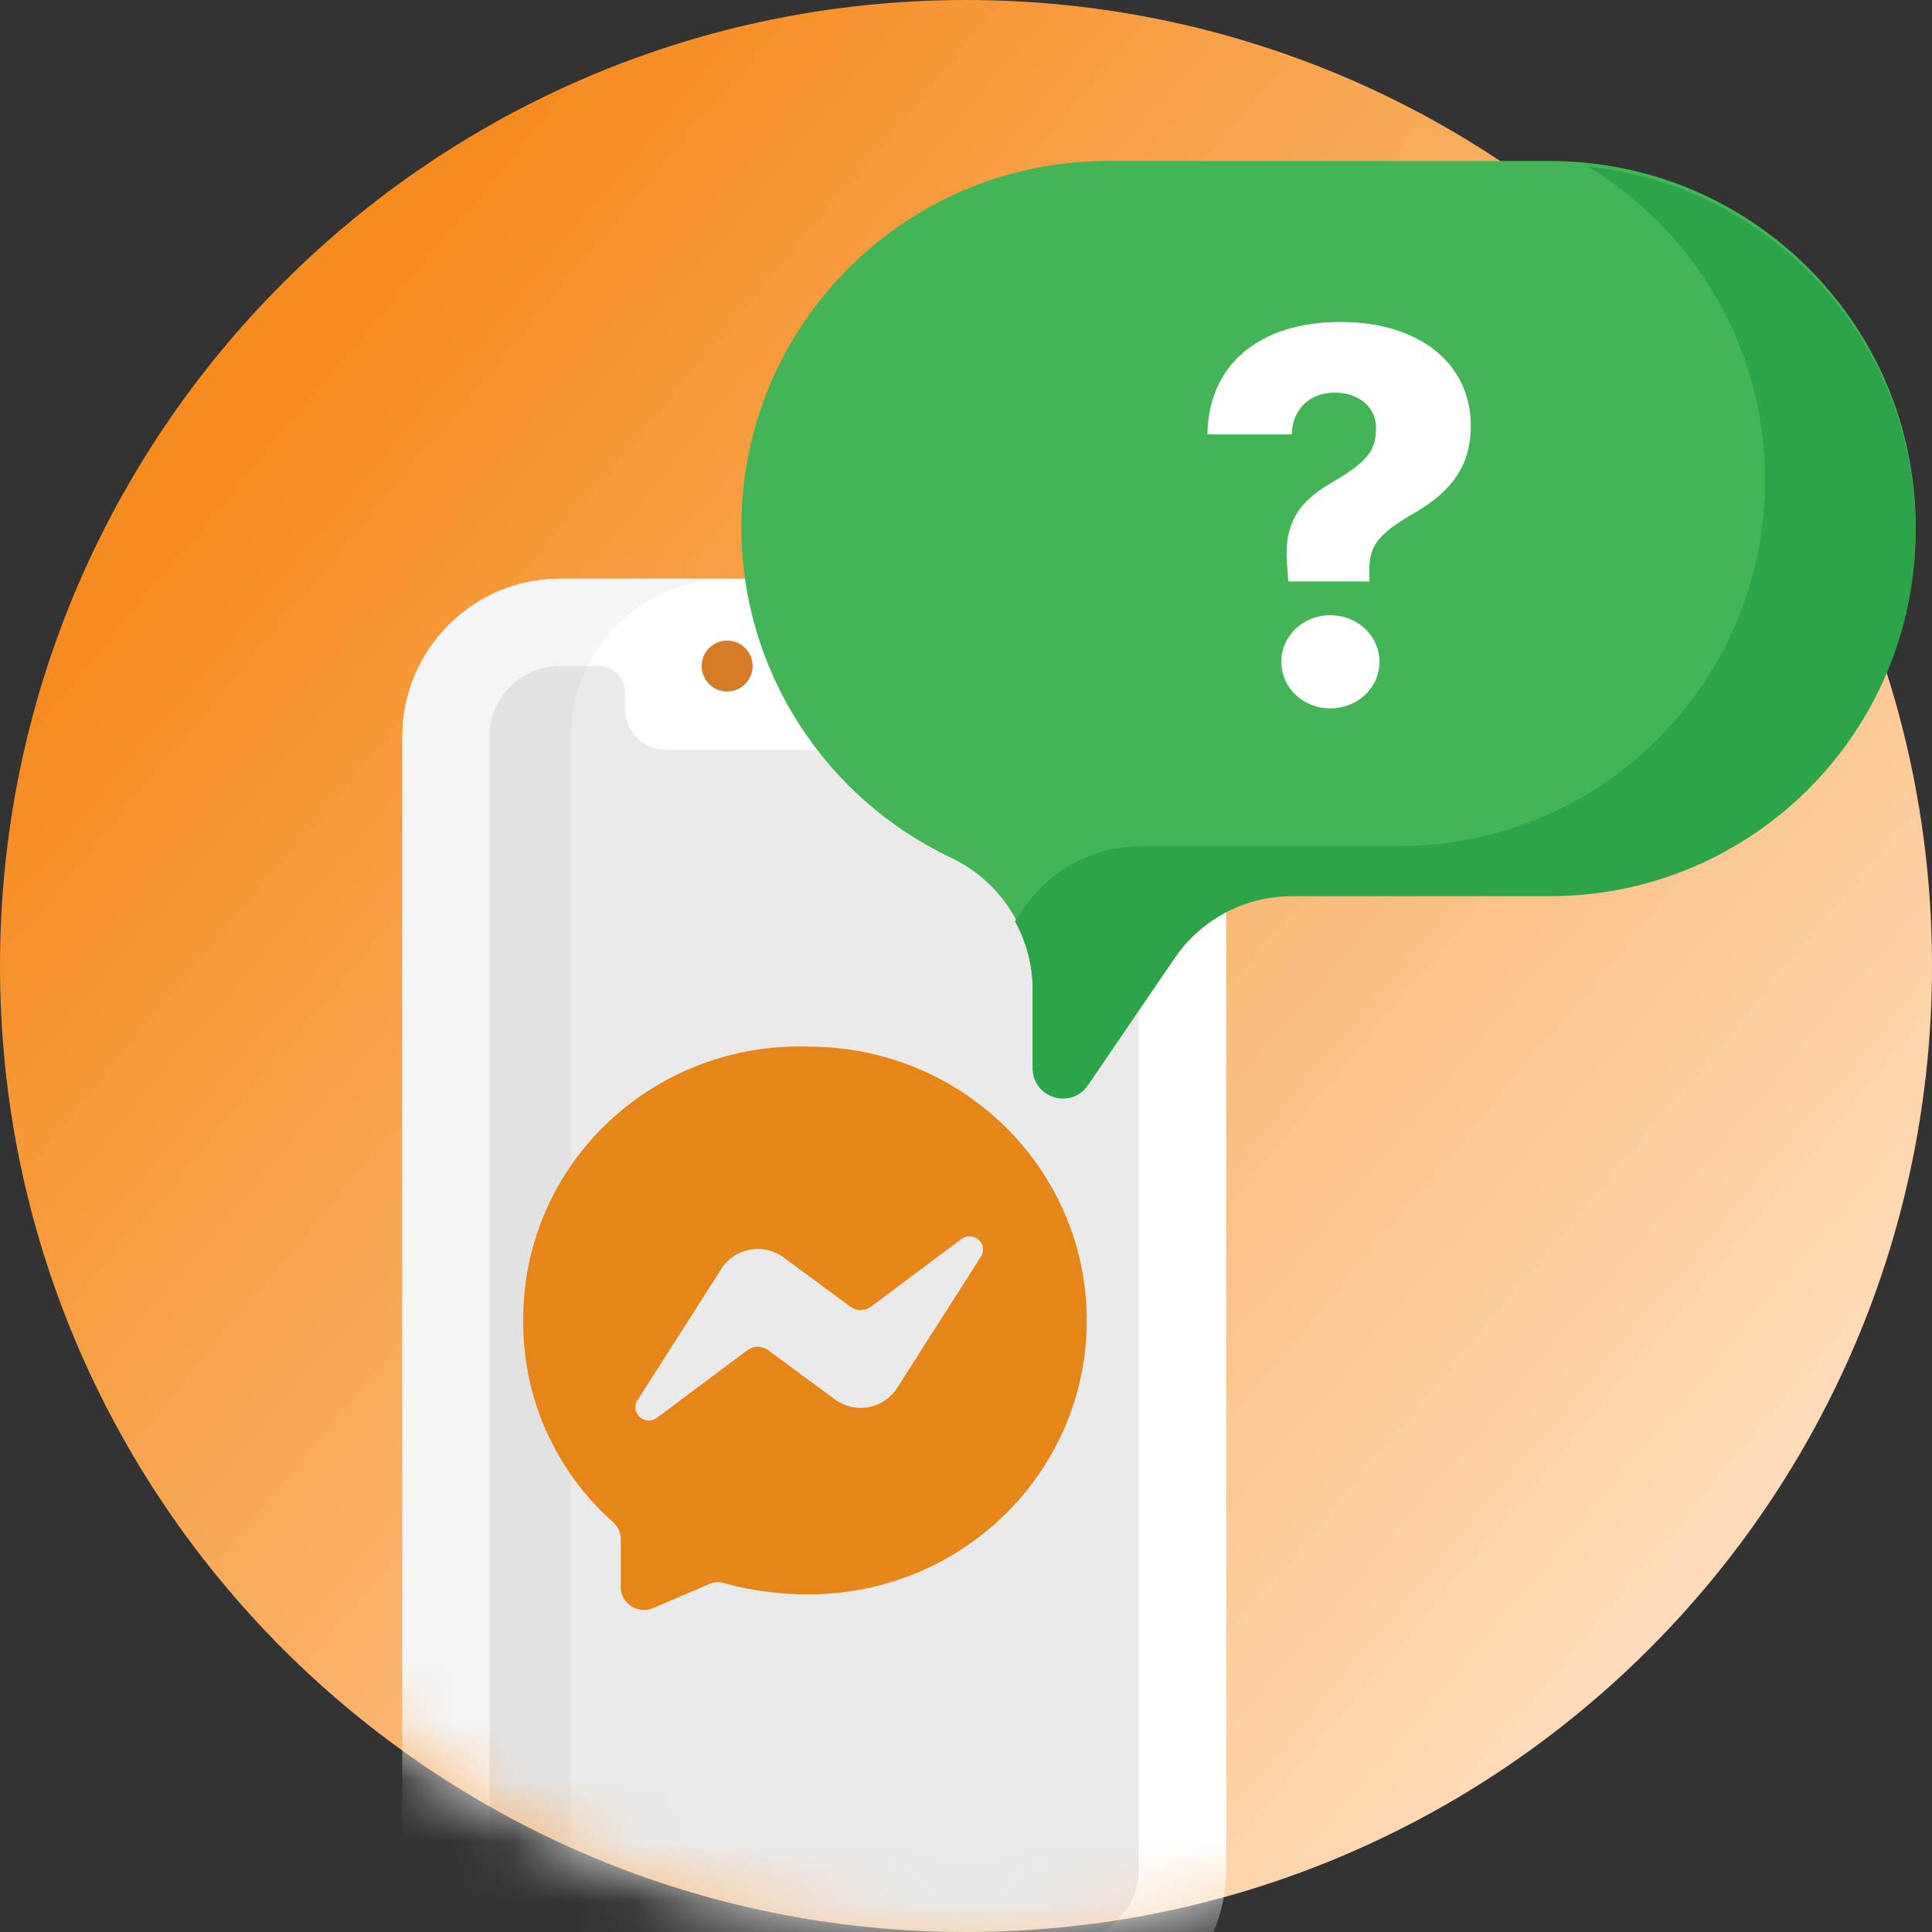
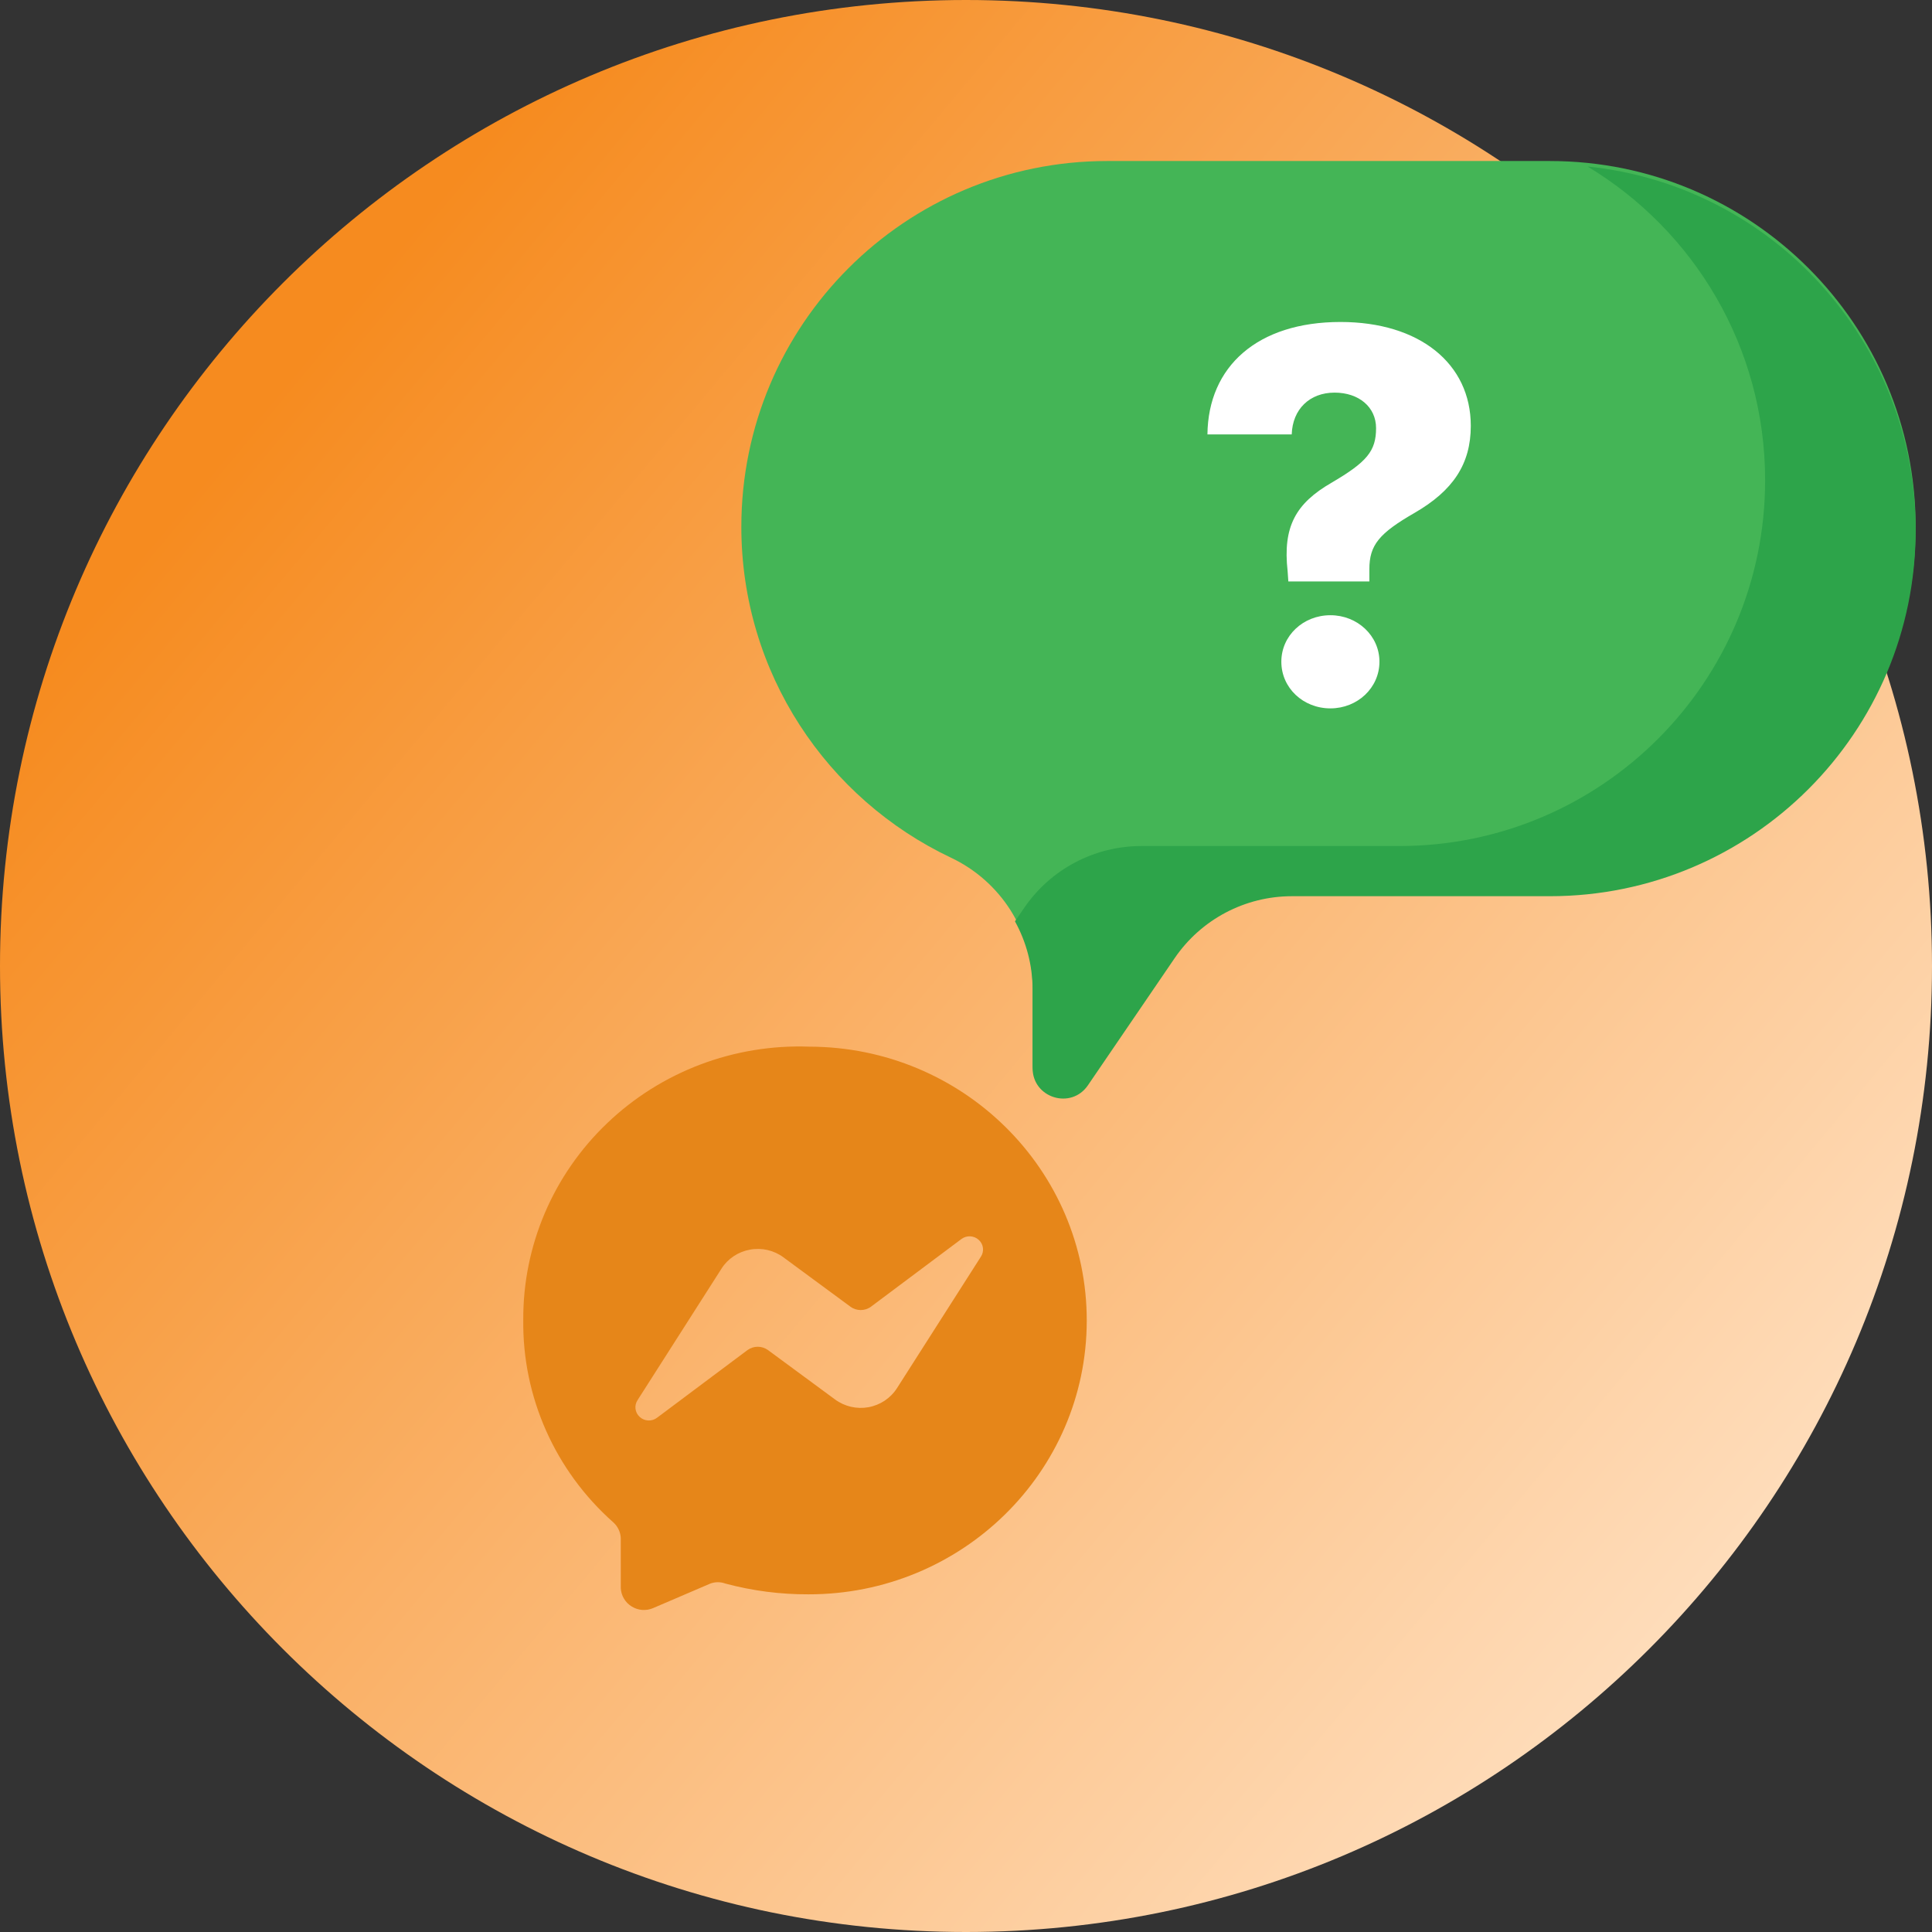
<svg xmlns="http://www.w3.org/2000/svg" xmlns:xlink="http://www.w3.org/1999/xlink" width="32" height="32" viewBox="0 0 32 32">
  <rect x="0" y="0" width="32" height="32" fill="#333333" stroke="none" />
  <defs>
    <linearGradient id="mwree6vi6a" x1="93.201%" x2="14.482%" y1="86.35%" y2="20.533%">
      <stop offset="0%" stop-color="#FFE2C5" />
      <stop offset="100%" stop-color="#F68B1F" />
    </linearGradient>
-     <path id="tpy8oqsznb" d="M32 16c0 8.836-7.163 16-16 16-8.836 0-16-7.164-16-16C0 7.163 7.164 0 16 0c8.837 0 16 7.163 16 16z" />
  </defs>
  <g fill="none" fill-rule="evenodd">
    <g>
      <g>
        <g>
          <g>
            <g>
              <g>
                <path fill="url(#mwree6vi6a)" d="M32 16c0 8.836-7.163 16-16 16-8.836 0-16-7.164-16-16C0 7.163 7.164 0 16 0c8.837 0 16 7.163 16 16z" transform="translate(-12, -326) translate(0, 71) translate(12, 247) translate(0, 8)" />
                <g transform="translate(-12, -326) translate(0, 71) translate(12, 247) translate(0, 8)">
                  <mask id="gud3jlesrc" fill="#fff">
                    <use xlink:href="#tpy8oqsznb" />
                  </mask>
                  <g mask="url(#gud3jlesrc)">
                    <g fill-rule="nonzero">
                      <path fill="#FFF" d="M11.089 0H2.67C1.231 0 .058 1.172.058 2.613v18.773C.058 22.827 1.23 24 2.671 24h8.418c1.44 0 2.613-1.172 2.613-2.613V2.613c0-1.44-1.173-2.613-2.613-2.613z" transform="translate(6.607, 9.585)" />
                      <path fill="#F5F5F5" d="M2.85 21.386V2.613C2.85 1.172 4.022 0 5.462 0H2.671C1.231 0 .058 1.172.058 2.613v18.773C.058 22.827 1.23 24 2.671 24h2.791c-1.44 0-2.612-1.172-2.612-2.613z" transform="translate(6.607, 9.585)" />
                      <path fill="#EAEAEA" d="M12.254 21.386c0 .644-.522 1.166-1.165 1.166H2.67c-.643 0-1.165-.522-1.165-1.166V2.613c0-.644.522-1.165 1.165-1.165h.642c.24 0 .436.195.436.436v.276c0 .371.303.674.674.674h4.913c.371 0 .675-.303.675-.674v-.276c0-.241.195-.436.436-.436h.642c.643 0 1.165.521 1.165 1.165v18.773z" transform="translate(6.607, 9.585)" />
-                       <path fill="#E2E2E2" d="M2.85 2.613c0-.419.1-.814.275-1.165H2.67c-.643 0-1.165.521-1.165 1.165v18.773c0 .644.522 1.166 1.165 1.166h.454c-.176-.351-.275-.747-.275-1.166V2.613z" transform="translate(6.607, 9.585)" />
                      <g fill="#D47C25">
                        <path d="M3.37.86H1.928c-.233 0-.422-.19-.422-.422 0-.233.19-.422.422-.422h1.444c.233 0 .422.189.422.422 0 .233-.19.422-.422.422zM.447.86C.21.86.025.665.025.437c0-.274.252-.466.505-.414.188.035.339.207.339.414 0 .229-.185.421-.422.421z" transform="translate(6.607, 9.585) translate(4.99, 1.01)" />
                      </g>
                      <path fill="#EAEAEA" d="M7.6 21.247H6.155c-.233 0-.422-.189-.422-.422 0-.233.189-.422.422-.422H7.6c.233 0 .423.189.423.422 0 .233-.19.422-.423.422z" transform="translate(6.607, 9.585)" />
                    </g>
                  </g>
                </g>
              </g>
              <g>
                <path fill="#44B556" d="M13.39 0c3.347 0 6.06 2.713 6.06 6.059 0 2.42-1.42 4.509-3.472 5.48-.824.39-1.352 1.216-1.352 2.127v1.3c0 .494-.64.691-.917.283l-1.436-2.105c-.438-.643-1.165-1.027-1.942-1.027H6.059C2.713 12.117 0 9.405 0 6.06 0 2.713 2.713 0 6.059 0h7.332z" transform="translate(-12, -326) translate(0, 71) translate(12, 247) translate(0, 8) translate(22.005, 10.431) scale(-1, 1) translate(-22.005, -10.431) translate(12.281, 2.667)" />
                <path fill="#FFF" d="M10.05 6.964v-.202c0-.403.163-.597.752-.936.631-.366.928-.804.928-1.44 0-1.032-.851-1.72-2.158-1.72-1.375 0-2.192.736-2.204 1.862h1.396c.013-.417.297-.692.71-.692.403 0 .687.24.687.588 0 .379-.15.56-.735.903-.597.344-.812.73-.73 1.466l.012.171h1.341zm-.645 2.102c.447 0 .812-.34.812-.773 0-.43-.365-.77-.812-.77-.452 0-.813.34-.813.77 0 .434.361.773.813.773z" transform="translate(-12, -326) translate(0, 71) translate(12, 247) translate(0, 8) translate(22.005, 10.431) scale(-1, 1) translate(-22.005, -10.431) translate(12.281, 2.667) translate(9.549, 5.866) scale(-1, 1) translate(-9.549, -5.866)" />
-                 <path d="M11.678 3.152L9.725 6.259c-.149.236-.39.4-.665.45-.275.05-.558-.016-.782-.184L6.718 5.36c-.142-.107-.337-.107-.48 0l-2.106 1.6c-.121.093-.292.085-.404-.019-.113-.104-.133-.274-.05-.401l1.954-3.107c.149-.237.39-.4.665-.45.275-.051.558.015.781.183l1.56 1.167c.143.107.338.107.48 0l2.107-1.6c.121-.094.292-.086.404.018.113.104.133.274.05.402z" transform="translate(-12, -326) translate(0, 71) translate(12, 247) translate(0, 8) translate(22.005, 10.431) scale(-1, 1) translate(-22.005, -10.431) translate(12.281, 2.667)" />
                <path fill="#2DA44A" fill-rule="nonzero" d="M12.824 11.346H8.552c-3.346 0-6.059-2.713-6.059-6.059 0-2.206 1.18-4.136 2.941-5.196C2.382.404 0 2.983 0 6.118c0 3.346 2.713 6.059 6.059 6.059h4.272c.777 0 1.504.384 1.942 1.026l1.436 2.105c.278.409.917.212.917-.283v-1.3c0-.404.104-.791.292-1.132l-.151-.22c-.438-.643-1.165-1.027-1.943-1.027z" transform="translate(-12, -326) translate(0, 71) translate(12, 247) translate(0, 8) translate(22.005, 10.431) scale(-1, 1) translate(-22.005, -10.431) translate(12.281, 2.667)" />
              </g>
            </g>
            <g fill="#E68619">
              <path d="M4.737.003C3.492-.042 2.283.416 1.389 1.271.494 2.125-.007 3.302 0 4.529c-.016 1.275.526 2.496 1.488 3.35.076.067.122.161.127.262v.83c.006.124.073.238.18.304.107.067.24.077.356.027l.947-.406c.08-.03.17-.03.25 0 .449.12.91.18 1.374.178 2.543.004 4.607-2.024 4.611-4.529C9.337 2.041 7.28.007 4.737.003zm2.842 3.48L6.19 5.659c-.106.166-.277.28-.473.316-.195.035-.396-.012-.555-.13l-1.108-.816c-.101-.074-.24-.074-.341 0l-1.497 1.12c-.086.066-.208.06-.287-.013-.08-.072-.095-.191-.035-.28L3.283 3.68c.105-.166.277-.28.472-.315.195-.036.397.01.555.128l1.109.817c.1.074.24.074.34 0l1.497-1.12c.087-.066.208-.06.288.013.08.072.094.191.035.28z" transform="translate(-12, -326) translate(0, 71) translate(12, 247) translate(0, 8) translate(8.667, 17.333)" />
            </g>
          </g>
        </g>
      </g>
    </g>
  </g>
</svg>